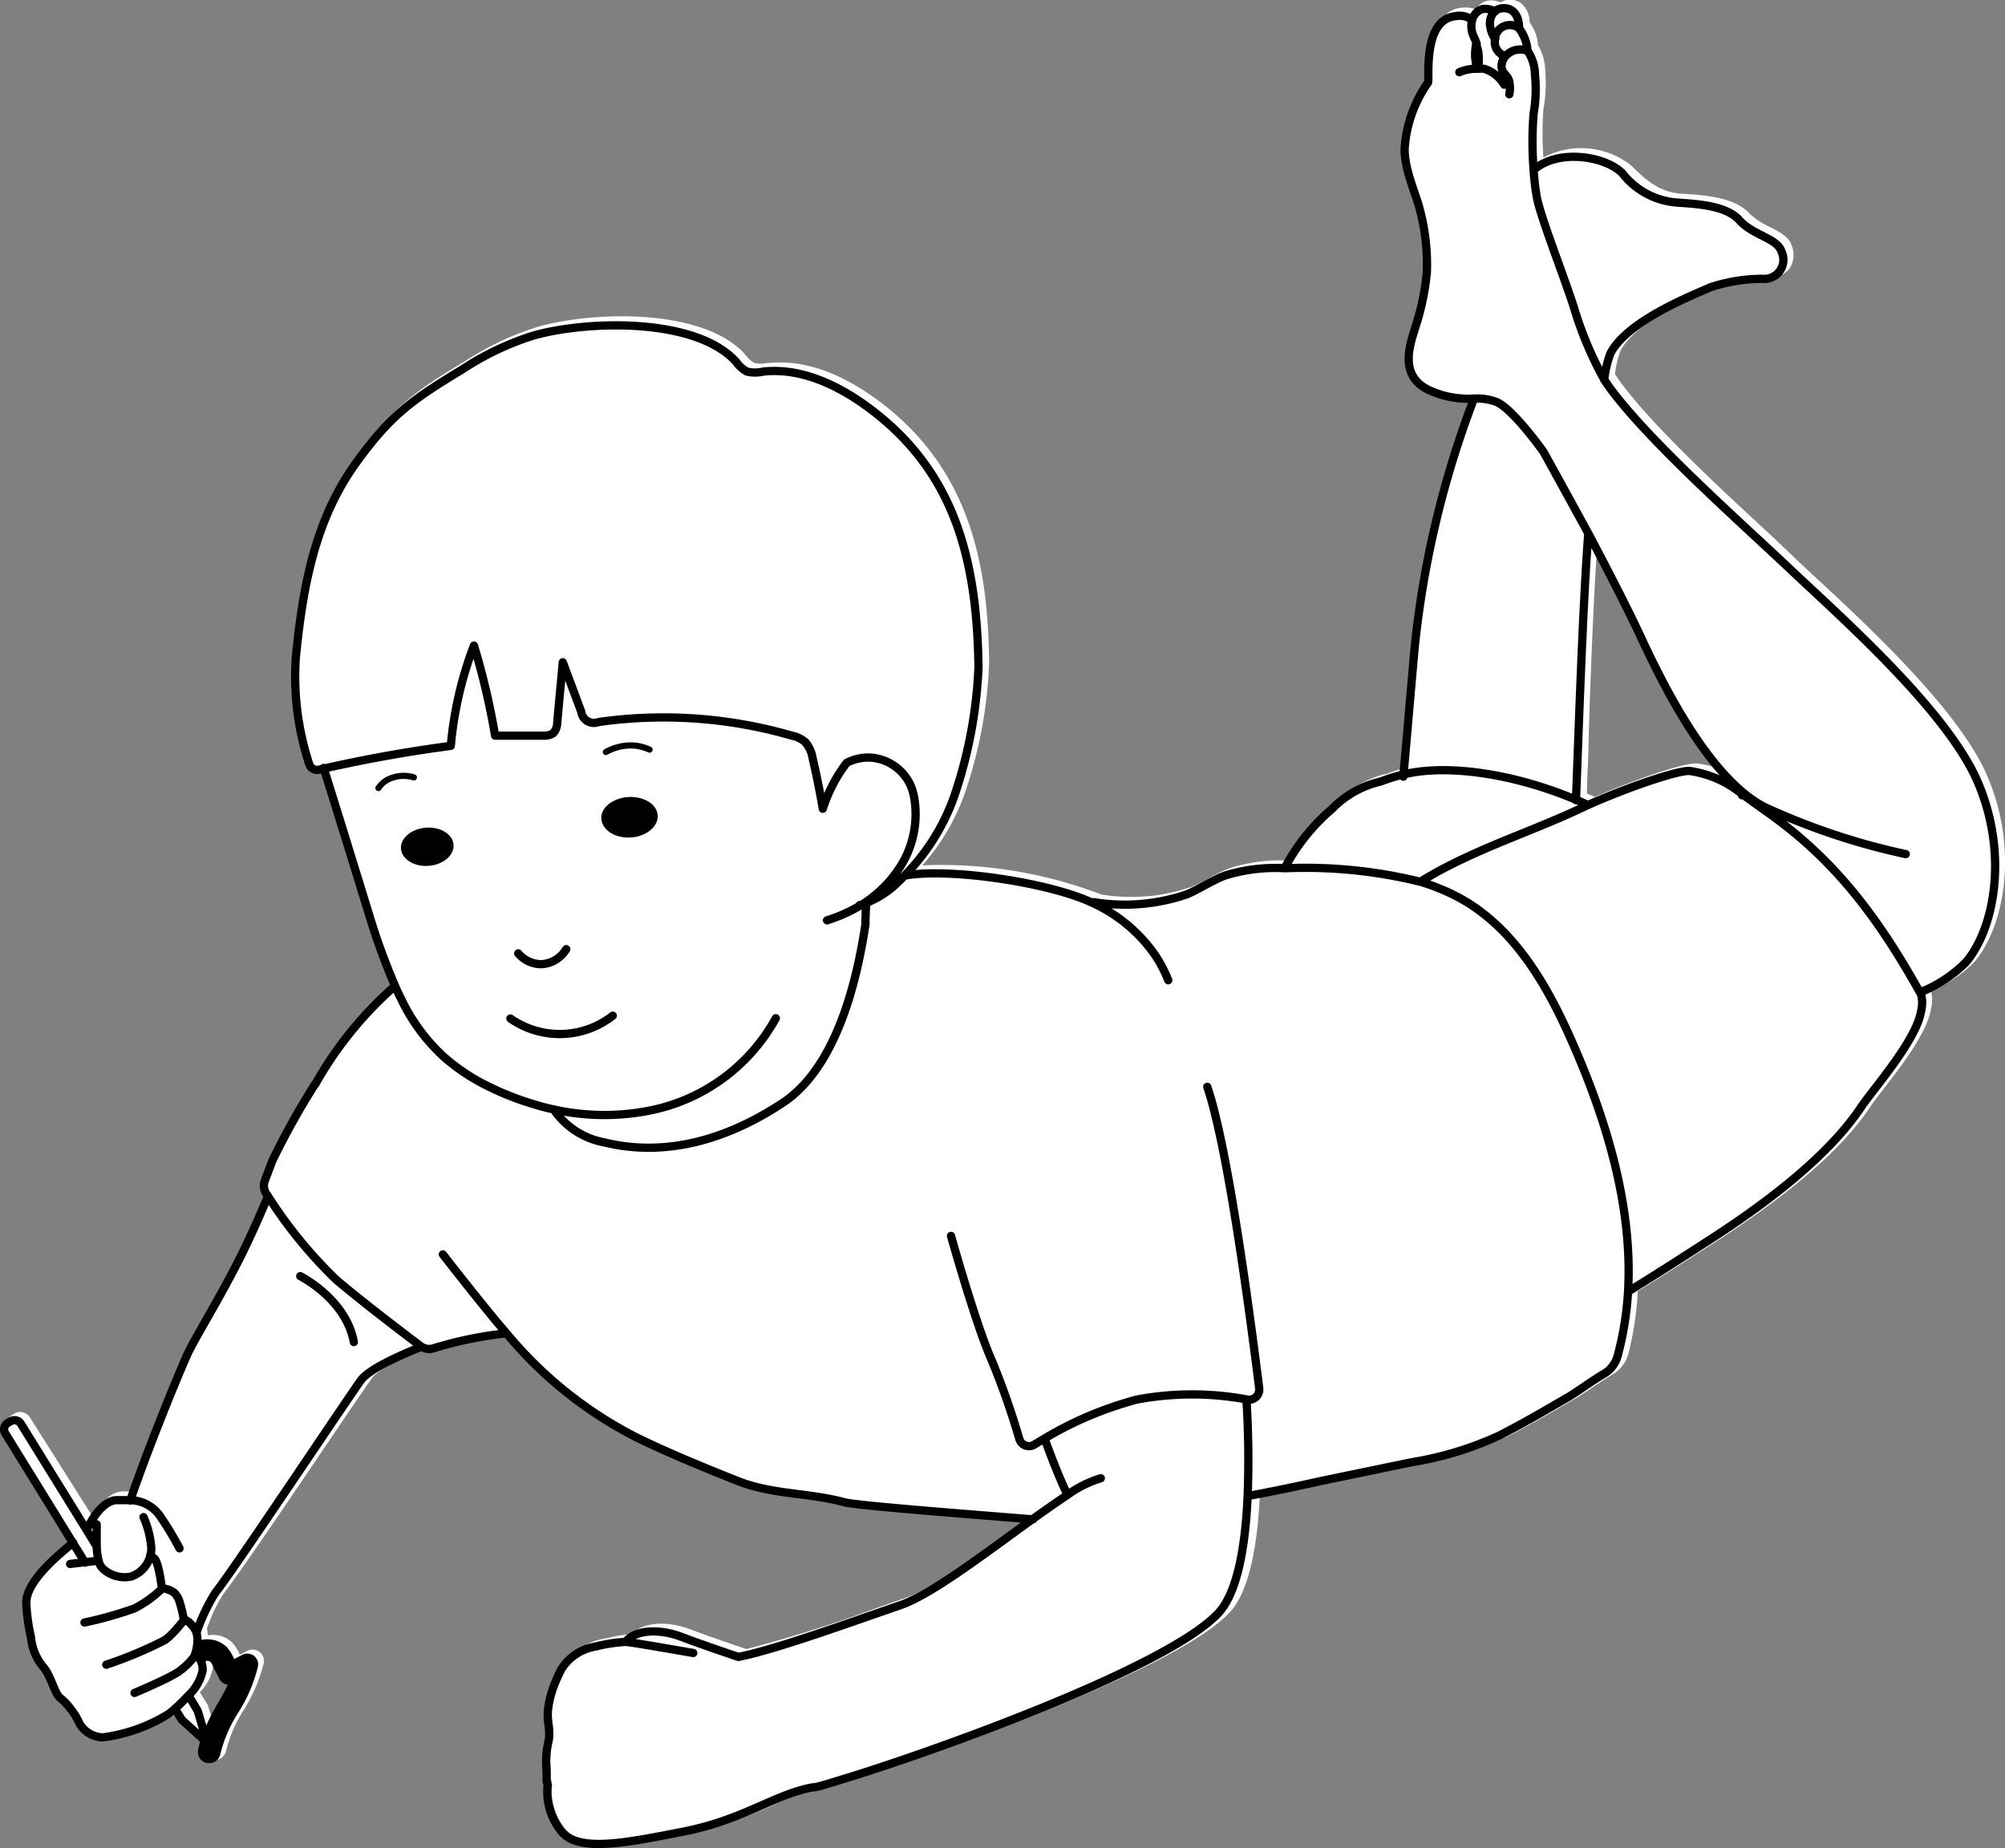
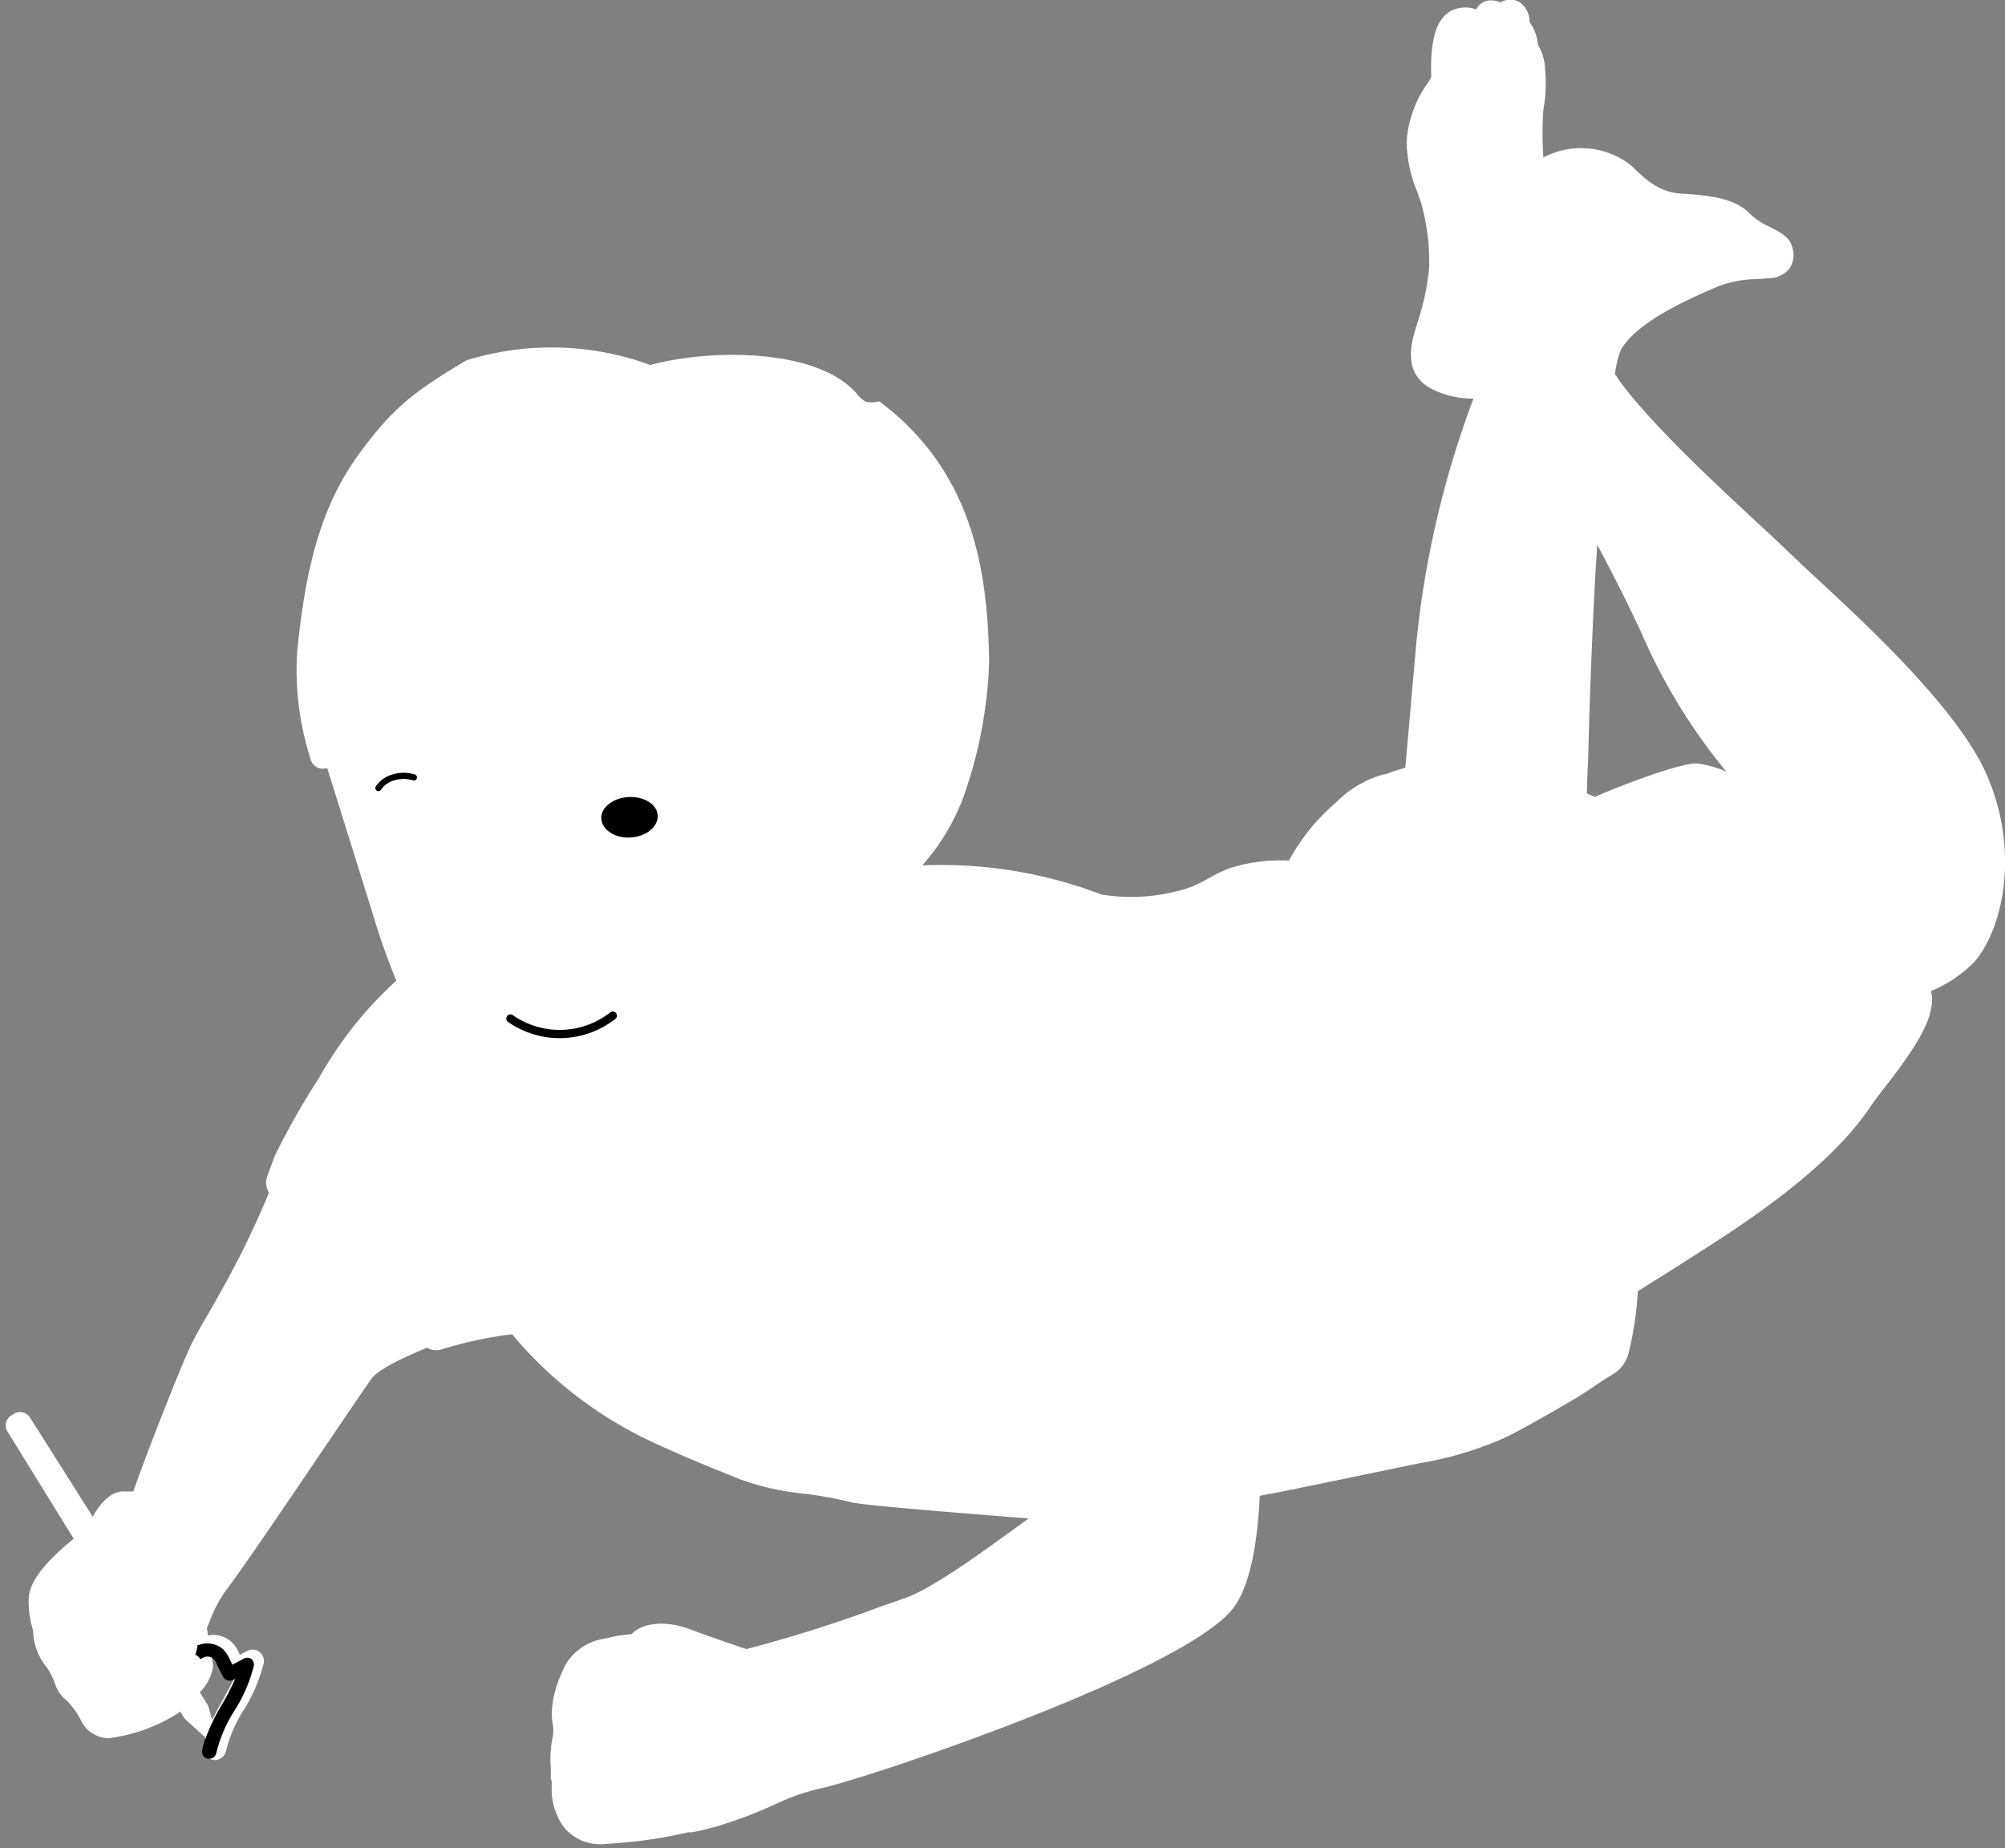
<svg xmlns="http://www.w3.org/2000/svg" viewBox="0 0 133.56 123.09">
  <rect x="0" y="0" width="133.56" height="123.09" fill="#808080" stroke="none" />
  <defs>
    <style>.cls-1{fill:#fff;}.cls-2,.cls-3{fill:none;stroke:#000;stroke-linecap:round;stroke-linejoin:round;}.cls-2{stroke-width:0.55px;}.cls-3{stroke-width:0.41px;}</style>
  </defs>
  <g id="レイヤー_2" data-name="レイヤー 2">
    <g id="デザイン">
-       <path class="cls-1" d="M132.39,51.71c-1.85-4.34-7.8-9.87-11.36-13.17-.43-.39-.82-.76-1.17-1.09L118,35.68c-3.5-3.23-8.28-7.65-10.29-10.56,0-.06-.09-.12-.13-.19a6.36,6.36,0,0,1,.37-1.58c1-1.87,4.5-3.4,6-4.06l.5-.22a7.69,7.69,0,0,1,2.62-.48l.79-.06a1.73,1.73,0,0,0,1.38-.7,1.66,1.66,0,0,0,.11-1.48c-.19-.59-.8-.9-1.45-1.23a4.85,4.85,0,0,1-1.4-.94c-.94-1-2.79-1.17-4.27-1.27h-.12c-1.29-.09-2.12-.54-3.43-1.87a5.38,5.38,0,0,0-5.87-.55,23,23,0,0,1,0-3.18,10.21,10.21,0,0,0,.12-2.65A3.39,3.39,0,0,0,102.45,3a2.9,2.9,0,0,0-.56-1.52,1.59,1.59,0,0,0-.63-1.31,1.23,1.23,0,0,0-1.11-.11l-.2.1a1.49,1.49,0,0,0-.82-.12,1.09,1.09,0,0,0-.8.59,2,2,0,0,0-1-.11c-2,.23-2,3-2,4.22a4,4,0,0,1,0,.41,2.94,2.94,0,0,1-.21.36A7.56,7.56,0,0,0,93.7,9.44a9.05,9.05,0,0,0,.73,3.39c.12.36.24.68.3.93a14.42,14.42,0,0,1,.47,4.06,16.39,16.39,0,0,1-.74,3.56l-.11.35c-.32,1-1,3.18,1.09,4.21a6.1,6.1,0,0,0,2.71.61A64.3,64.3,0,0,0,94.34,42.9c-.33,3.73-.56,6.38-.73,8.24a11.64,11.64,0,0,0-1.3.43l-.11,0A7.09,7.09,0,0,0,89,53.45a13.57,13.57,0,0,0-3.14,3.87,11.22,11.22,0,0,0-3.93.5,10.5,10.5,0,0,0-1.43.69,11.86,11.86,0,0,1-1.13.56,12.32,12.32,0,0,1-6,.51,29.85,29.85,0,0,0-11.93-1.94l.23-.27a14.43,14.43,0,0,0,2.62-4.6,29.9,29.9,0,0,0,1.6-8.65c-.08-5.94-1-12.65-7.29-17.37C56,24.8,53.49,23.94,51.2,24.18l-.13,0a1.8,1.8,0,0,1-.81,0,1.93,1.93,0,0,1-.6-.54c-2.6-3-9.65-3-13.74-1.9A19.16,19.16,0,0,0,31.07,24c-3.35,2-4.83,3.07-7.1,6.16-2.73,3.71-3.64,8-4.17,13.19a19.3,19.3,0,0,0,.91,7.27.82.82,0,0,0,1,.55h.09l3,9.6a47.28,47.28,0,0,0,1.6,4.55,25.66,25.66,0,0,0-5.15,6.48h0A49,49,0,0,0,18.3,77l-.49,1.32a1.24,1.24,0,0,0,.11,1.11l0,0c-.41,1-.77,1.8-1.13,2.56-.92,2-2,3.92-2.89,5.47-.59,1-1.06,1.85-1.29,2.37-1.07,2.41-3,7.41-3.73,9.51H8.18c-.8,0-1.56.84-2,1.69L2,94.42a.77.77,0,0,0-1.07-.25l-.18.11a.77.77,0,0,0-.25,1.07l4.41,7.14c-1.46,1.19-3,2.69-3,4.05a6.31,6.31,0,0,0,.22,1.79,2,2,0,0,1,.09.5A3.89,3.89,0,0,0,3.07,111a4.08,4.08,0,0,1,.56,1.06,2.53,2.53,0,0,0,.64,1.06,3.59,3.59,0,0,1,.63.68,4.22,4.22,0,0,1,.53.87,2.11,2.11,0,0,0,1.78,1.11,11.16,11.16,0,0,0,4.57-1.62L12,114l.28.44a.1.1,0,0,0,.05.06l1.38,1.26c-.05.2-.1.39-.13.58a.73.73,0,0,0,.12.57.81.81,0,0,0,.48.31.77.77,0,0,0,.88-.61,9.07,9.07,0,0,1,1.18-2.72,10.84,10.84,0,0,0,1.33-3.12.76.76,0,0,0-1.1-.81l-.49.26-.07-.15a2.46,2.46,0,0,0-.45-.67,1.83,1.83,0,0,0-1.62-.47,1.73,1.73,0,0,0-.06-.47l.21-.53A8.87,8.87,0,0,1,15,106c.22-.28.57-.77,1.11-1.53,1.48-2.1,3.88-5.65,5.81-8.5,1.29-1.9,2.4-3.54,2.83-4.14.25-.36,1.1-1,3.7-2.06a1.24,1.24,0,0,0,1,.1,26.62,26.62,0,0,1,4.66-1,27.25,27.25,0,0,0,8.8,6.92c2.08,1,4.26,1.89,6.42,2.75a17.37,17.37,0,0,0,4.23.95,24.85,24.85,0,0,1,3.09.56c.69.19,5.55.59,11.87,1.09l-.87.63c-2.6,1.89-5.54,4-7.27,4.64l-1.66.58a92.32,92.32,0,0,1-9,2.85c-.75-.25-2.47-.84-3.75-1.32-1.59-.6-3.17-.46-3.91.33a8.21,8.21,0,0,0-1.45.22l-.43.09a3.63,3.63,0,0,0-2.48,1.67c-.13.25-.26.54-.39.85a6.84,6.84,0,0,0-.51,1.87,4.29,4.29,0,0,0,0,1.16,2.7,2.7,0,0,1,0,1.09,6.38,6.38,0,0,0-.11,1.92c0,.18,0,.36,0,.51s0,.29.06.41a.53.53,0,0,1,0,.13c0,.1,0,.22,0,.34a4.18,4.18,0,0,0,.9,2.7,3.16,3.16,0,0,0,2.78,1,31.5,31.5,0,0,0,5.43-.77l.25,0,.68-.14.82-.21a29.77,29.77,0,0,0,3.89-1.45,15.14,15.14,0,0,1,3.23-1.14c.4-.08,1.2-.31,1.8-.49,5.55-1.66,21.87-7.4,25.39-11.22,1.14-1.23,1.81-3.84,2-7.76,1.6-.3,3.21-.63,4.64-.93l6-1.24a23,23,0,0,0,5.9-1.8c1.41-.73,2.32-1.26,3.48-1.93l1-.58c.31-.18.68-.43,1.07-.69s.93-.63,1.39-.9a2.31,2.31,0,0,0,1.07-1.38A21.82,21.82,0,0,0,109.1,86c1.74-1.07,3.49-2.2,5.05-3.2,5.16-3.32,8.58-6.29,10.43-9.07.2-.3.52-.72.9-1.21,1.22-1.58,2.88-3.74,3.15-5.31a2.58,2.58,0,0,0,0-1.2,8.69,8.69,0,0,0,2.9-1.95C133.52,61.7,134.48,56.6,132.39,51.71Zm-26-15.44c1,1.87,2.19,4.21,3,6A38.57,38.57,0,0,0,115,51.4a6.91,6.91,0,0,0-1.88-.54c-.89-.15-4.93,1.36-6.88,2.22l-.53-.23c0-.73.06-1.62.09-2.61C105.9,46.17,106.13,40.17,106.4,36.27ZM13.81,113.52l-.5-.81a3,3,0,0,0,.88-1.69,1.9,1.9,0,0,0-.1-.61.33.33,0,0,1,.31,0,1.06,1.06,0,0,1,.17.28l.41.83a.77.77,0,0,0,.45.38.27.27,0,0,0,.12,0c-.19.39-.41.78-.62,1.16s-.55,1-.79,1.49l-.3-1Z" />
+       <path class="cls-1" d="M132.39,51.71c-1.85-4.34-7.8-9.87-11.36-13.17-.43-.39-.82-.76-1.17-1.09L118,35.68c-3.5-3.23-8.28-7.65-10.29-10.56,0-.06-.09-.12-.13-.19a6.36,6.36,0,0,1,.37-1.58c1-1.87,4.5-3.4,6-4.06l.5-.22a7.69,7.69,0,0,1,2.62-.48l.79-.06a1.73,1.73,0,0,0,1.38-.7,1.66,1.66,0,0,0,.11-1.48c-.19-.59-.8-.9-1.45-1.23a4.85,4.85,0,0,1-1.4-.94c-.94-1-2.79-1.17-4.27-1.27h-.12c-1.29-.09-2.12-.54-3.43-1.87a5.38,5.38,0,0,0-5.87-.55,23,23,0,0,1,0-3.18,10.21,10.21,0,0,0,.12-2.65A3.39,3.39,0,0,0,102.45,3a2.9,2.9,0,0,0-.56-1.52,1.59,1.59,0,0,0-.63-1.31,1.23,1.23,0,0,0-1.11-.11l-.2.1a1.49,1.49,0,0,0-.82-.12,1.09,1.09,0,0,0-.8.59,2,2,0,0,0-1-.11c-2,.23-2,3-2,4.22a4,4,0,0,1,0,.41,2.94,2.94,0,0,1-.21.36A7.56,7.56,0,0,0,93.7,9.44a9.05,9.05,0,0,0,.73,3.39c.12.36.24.68.3.93a14.42,14.42,0,0,1,.47,4.06,16.39,16.39,0,0,1-.74,3.56l-.11.35c-.32,1-1,3.18,1.09,4.21a6.1,6.1,0,0,0,2.71.61A64.3,64.3,0,0,0,94.34,42.9c-.33,3.73-.56,6.38-.73,8.24a11.64,11.64,0,0,0-1.3.43l-.11,0A7.09,7.09,0,0,0,89,53.45a13.57,13.57,0,0,0-3.14,3.87,11.22,11.22,0,0,0-3.93.5,10.5,10.5,0,0,0-1.43.69,11.86,11.86,0,0,1-1.13.56,12.32,12.32,0,0,1-6,.51,29.85,29.85,0,0,0-11.93-1.94l.23-.27a14.43,14.43,0,0,0,2.62-4.6,29.9,29.9,0,0,0,1.6-8.65c-.08-5.94-1-12.65-7.29-17.37l-.13,0a1.8,1.8,0,0,1-.81,0,1.93,1.93,0,0,1-.6-.54c-2.6-3-9.65-3-13.74-1.9A19.16,19.16,0,0,0,31.07,24c-3.35,2-4.83,3.07-7.1,6.16-2.73,3.71-3.64,8-4.17,13.19a19.3,19.3,0,0,0,.91,7.27.82.82,0,0,0,1,.55h.09l3,9.6a47.28,47.28,0,0,0,1.6,4.55,25.66,25.66,0,0,0-5.15,6.48h0A49,49,0,0,0,18.3,77l-.49,1.32a1.24,1.24,0,0,0,.11,1.11l0,0c-.41,1-.77,1.8-1.13,2.56-.92,2-2,3.92-2.89,5.47-.59,1-1.06,1.85-1.29,2.37-1.07,2.41-3,7.41-3.73,9.51H8.18c-.8,0-1.56.84-2,1.69L2,94.42a.77.77,0,0,0-1.07-.25l-.18.11a.77.77,0,0,0-.25,1.07l4.41,7.14c-1.46,1.19-3,2.69-3,4.05a6.31,6.31,0,0,0,.22,1.79,2,2,0,0,1,.09.5A3.89,3.89,0,0,0,3.07,111a4.08,4.08,0,0,1,.56,1.06,2.53,2.53,0,0,0,.64,1.06,3.59,3.59,0,0,1,.63.68,4.22,4.22,0,0,1,.53.87,2.11,2.11,0,0,0,1.78,1.11,11.16,11.16,0,0,0,4.57-1.62L12,114l.28.44a.1.1,0,0,0,.05.06l1.38,1.26c-.05.2-.1.39-.13.58a.73.73,0,0,0,.12.57.81.81,0,0,0,.48.31.77.77,0,0,0,.88-.61,9.07,9.07,0,0,1,1.18-2.72,10.84,10.84,0,0,0,1.33-3.12.76.76,0,0,0-1.1-.81l-.49.26-.07-.15a2.46,2.46,0,0,0-.45-.67,1.83,1.83,0,0,0-1.62-.47,1.73,1.73,0,0,0-.06-.47l.21-.53A8.87,8.87,0,0,1,15,106c.22-.28.57-.77,1.11-1.53,1.48-2.1,3.88-5.65,5.81-8.5,1.29-1.9,2.4-3.54,2.83-4.14.25-.36,1.1-1,3.7-2.06a1.24,1.24,0,0,0,1,.1,26.62,26.62,0,0,1,4.66-1,27.25,27.25,0,0,0,8.8,6.92c2.08,1,4.26,1.89,6.42,2.75a17.37,17.37,0,0,0,4.23.95,24.85,24.85,0,0,1,3.09.56c.69.19,5.55.59,11.87,1.09l-.87.63c-2.6,1.89-5.54,4-7.27,4.64l-1.66.58a92.32,92.32,0,0,1-9,2.85c-.75-.25-2.47-.84-3.75-1.32-1.59-.6-3.17-.46-3.91.33a8.21,8.21,0,0,0-1.45.22l-.43.09a3.63,3.63,0,0,0-2.48,1.67c-.13.25-.26.54-.39.85a6.84,6.84,0,0,0-.51,1.87,4.29,4.29,0,0,0,0,1.16,2.7,2.7,0,0,1,0,1.09,6.38,6.38,0,0,0-.11,1.92c0,.18,0,.36,0,.51s0,.29.06.41a.53.53,0,0,1,0,.13c0,.1,0,.22,0,.34a4.18,4.18,0,0,0,.9,2.7,3.16,3.16,0,0,0,2.78,1,31.5,31.5,0,0,0,5.43-.77l.25,0,.68-.14.82-.21a29.77,29.77,0,0,0,3.89-1.45,15.14,15.14,0,0,1,3.23-1.14c.4-.08,1.2-.31,1.8-.49,5.55-1.66,21.87-7.4,25.39-11.22,1.14-1.23,1.81-3.84,2-7.76,1.6-.3,3.21-.63,4.64-.93l6-1.24a23,23,0,0,0,5.9-1.8c1.41-.73,2.32-1.26,3.48-1.93l1-.58c.31-.18.68-.43,1.07-.69s.93-.63,1.39-.9a2.31,2.31,0,0,0,1.07-1.38A21.82,21.82,0,0,0,109.1,86c1.74-1.07,3.49-2.2,5.05-3.2,5.16-3.32,8.58-6.29,10.43-9.07.2-.3.52-.72.9-1.21,1.22-1.58,2.88-3.74,3.15-5.31a2.58,2.58,0,0,0,0-1.2,8.69,8.69,0,0,0,2.9-1.95C133.52,61.7,134.48,56.6,132.39,51.71Zm-26-15.44c1,1.87,2.19,4.21,3,6A38.57,38.57,0,0,0,115,51.4a6.91,6.91,0,0,0-1.88-.54c-.89-.15-4.93,1.36-6.88,2.22l-.53-.23c0-.73.06-1.62.09-2.61C105.9,46.17,106.13,40.17,106.4,36.27ZM13.81,113.52l-.5-.81a3,3,0,0,0,.88-1.69,1.9,1.9,0,0,0-.1-.61.33.33,0,0,1,.31,0,1.06,1.06,0,0,1,.17.28l.41.83a.77.77,0,0,0,.45.38.27.27,0,0,0,.12,0c-.19.39-.41.78-.62,1.16s-.55,1-.79,1.49l-.3-1Z" />
      <path id="text" d="M16.73,110.49a.49.49,0,0,0-.51,0l-.74.39-.19-.39a2.36,2.36,0,0,0-.4-.61,1.59,1.59,0,0,0-1.65-.31l-.08,0a2.85,2.85,0,0,1-.15.64v0a.76.76,0,0,1,.34.31.76.76,0,0,1,.23-.13.62.62,0,0,1,.64.09,1.49,1.49,0,0,1,.22.36c.09.19.18.38.28.56l.13.27a.51.51,0,0,0,.28.24.48.48,0,0,0,.37,0l.16-.08a15.06,15.06,0,0,1-.87,1.69,13.55,13.55,0,0,0-1.07,2.2v0a.09.09,0,0,1-.06.11,5,5,0,0,0-.19.76.46.46,0,0,0,.38.55h.09a.47.47,0,0,0,.47-.39,9.37,9.37,0,0,1,1.2-2.8,10,10,0,0,0,1.3-3A.47.47,0,0,0,16.73,110.49Z" />
-       <path id="path" class="cls-2" d="M51.68,67.82A12.32,12.32,0,0,1,43.13,74a15.56,15.56,0,0,1-6.23-.1c-.43-.09-.85-.2-1.27-.33a18.8,18.8,0,0,1-3.1-1.21,13.11,13.11,0,0,1-3-2,12.53,12.53,0,0,1-2.81-3.83c-.14-.27-.27-.55-.39-.83A44,44,0,0,1,24.61,61q-1.51-4.92-3.05-9.85m35.7,9.14.45-.15a6.42,6.42,0,0,0,2.16-1.43c.15-.14.3-.3.45-.45s.47-.51.7-.78a14.18,14.18,0,0,0,2.57-4.52,30.4,30.4,0,0,0,1.59-8.54c-.1-7.07-1.54-12.91-7.18-17.16-2.07-1.56-4.59-2.79-7.16-2.51a2.31,2.31,0,0,1-1.08,0,1.92,1.92,0,0,1-.69-.61c-2.59-2.95-9.68-2.84-13.47-1.81a19,19,0,0,0-4.78,2.26c-3.3,2-4.74,3-7,6.1-2.83,3.85-3.63,8.29-4.11,13.05a18.7,18.7,0,0,0,.89,7.16.56.56,0,0,0,.65.37l.33-.08q4.2-.95,8.45-1.51A24.84,24.84,0,0,1,31.57,43a48.11,48.11,0,0,1,1.41,6l3.22,0a1.11,1.11,0,0,0,.65-.16,1.06,1.06,0,0,0,.27-.73c.12-1.34.25-2.68.37-4l1.23,3.3a.85.85,0,0,0,1.16.68A30.75,30.75,0,0,1,52.75,49a1.9,1.9,0,0,1,.89.43,2.12,2.12,0,0,1,.49,1.06c.26,1.12.49,2.25.68,3.38a10,10,0,0,1,1.59-3.06,3.08,3.08,0,0,1,1.79-.33,3.17,3.17,0,0,1,2.48,1.86,4.07,4.07,0,0,1,.26,1,6.5,6.5,0,0,1-1,4.45h0c-.14.21-.28.41-.43.6a8.42,8.42,0,0,1-2,1.81l-.17.1a10.4,10.4,0,0,1-2.24,1M36.9,73.89a2.39,2.39,0,0,0,.13.21,5.23,5.23,0,0,0,3.27,2c4.13,1,8.23-.25,11.85-2.65,3.89-2.57,5.07-9.11,5.5-11.87,0-.11,0-.72.06-1.44M29.5,83.55c1.22,1.57,2.36,3,3.5,4.39l.75.88a27.33,27.33,0,0,0,8.81,7c2.08,1,4.24,1.89,6.4,2.75,2.4,1,4.79.82,7.29,1.49.76.21,7.41.73,12.57,1.14m9-35.91a8.67,8.67,0,0,0-.9-1.71,10.23,10.23,0,0,0-4.1-3.42c-2.78-1.35-9.46-2.37-12.51-1.85M83.21,99.63c1.62-.3,3.24-.64,4.85-1l6-1.24a22.51,22.51,0,0,0,5.83-1.78c1.78-.92,2.74-1.5,4.48-2.5.65-.37,1.58-1.08,2.45-1.59a2,2,0,0,0,.94-1.22,21.36,21.36,0,0,0,.69-4.27c.32-5.48-1.34-11.13-3.56-16.25-1.63-3.78-3.73-7.61-7.26-9.74a12.32,12.32,0,0,0-1.9-.92,10.82,10.82,0,0,0-1.09-.38,31.9,31.9,0,0,0-9-.91H85.6a11.25,11.25,0,0,0-4,.49c-.88.33-1.67.88-2.54,1.25a12.79,12.79,0,0,1-6.19.52m35.58,25.94c1.74-1.07,3.46-2.17,5.17-3.28,3.54-2.27,8-5.49,10.35-9,.82-1.23,3.67-4.42,4-6.4a2.29,2.29,0,0,0,0-1.12l-.1-.17c-2.93-5.24-5.85-8.95-10.2-12l-1.64-1.18a7.06,7.06,0,0,0-3.42-1.52c-.72-.13-4.53,1.22-6.83,2.26l-.75.35c-3.41,1.58-7.06,2.69-10.42,4.76m11.17-5.11c-.27-.13-.54-.25-.82-.36-4.2-1.77-8.65-2.38-11.5-1.67a11.85,11.85,0,0,0-1.47.46,6.58,6.58,0,0,0-3.26,1.83,13.3,13.3,0,0,0-3.15,3.94M98.07,1.33a1.41,1.41,0,0,0-1.14-.25c-2.14.25-1.71,4-1.8,4.41a8.66,8.66,0,0,0-1.55,4.25c-.12,1.37.79,3.3,1,4.22a14.32,14.32,0,0,1,.47,4.15,16.74,16.74,0,0,1-.79,3.75c-.29,1-1.13,3.11.88,4.1a6.24,6.24,0,0,0,3,.59,3.72,3.72,0,0,1,1.59.24c1.14.55,3.09,3.31,3.09,3.31.78,1.41,1.87,3.39,3,5.46h0c1.29,2.43,2.61,5,3.49,6.89,1.43,3.07,3.88,7.94,6.87,10.39a7.69,7.69,0,0,0,1.36.91,45.08,45.08,0,0,0,9.41,3.14M99.59.77A1.32,1.32,0,0,0,98.77.6a1,1,0,0,0-.7.73,1.54,1.54,0,0,0,.1,1.1,5.11,5.11,0,0,1,.2.49m.1,1.56a3.67,3.67,0,0,0,0-1.05,5,5,0,0,0-.14-.51,5,5,0,0,0-.07.72c0,.32.08.63.1.84m2.83-2.6c0-1.29-.86-1.46-1.37-1.27a.88.88,0,0,0-.27.16,1.15,1.15,0,0,0-.28,1,1.9,1.9,0,0,0,.3.78m2.19.87a2.82,2.82,0,0,0-.57-1.53.75.75,0,0,0-.3-.17,1,1,0,0,0-1.28.69s0,.09,0,.14a.93.93,0,0,0,.32,1,.83.83,0,0,1,.22.28M127.89,66.1a9,9,0,0,0,3.06-2c1.92-2.25,2.84-7.23.8-12s-9.13-11-12.47-14.16-9.79-8.86-12.23-12.37c-.06-.09-.13-.19-.19-.3a23.73,23.73,0,0,1-2-4.74c-.63-2-2.16-5.85-2.47-7.31a15.63,15.63,0,0,1-.23-1.91,23.22,23.22,0,0,1,0-3.75A9.36,9.36,0,0,0,102.25,5a2.83,2.83,0,0,0-.45-1.54.44.44,0,0,0-.28-.14,1.32,1.32,0,0,0-1.37.6s0,.07-.05.1c-.3.85.38.91.44,1.44a2,2,0,0,1,0,.82m-.34-.64a2.35,2.35,0,0,0-1.35-1.06,2,2,0,0,0-.34,0H98.4a2.88,2.88,0,0,0-1.19.23m.94,21.84a64.76,64.76,0,0,0-3.93,16.64c-.34,3.86-.57,6.57-.74,8.44M105.8,35.56h0c-.37,4.74-.66,13.79-.82,17.74m1.88-28a7.54,7.54,0,0,1,.41-1.75c1.14-2.23,5.66-3.95,6.65-4.41a11.14,11.14,0,0,1,3.49-.57,1.27,1.27,0,0,0,1.26-1.82c-.29-.89-1.91-1.08-2.79-2.07s-2.76-1.09-4.21-1.19a5.1,5.1,0,0,1-3.6-1.95c-1.14-1.16-4.34-1.65-5.92-.2m14,41.55-.11.08M10,103.61l.26.18c.32.21.52,2,.52,2a1.55,1.55,0,0,1,.84.31,1.34,1.34,0,0,1,.33.56,7.74,7.74,0,0,1,.29,1.21s.31,0,.73.63a1.39,1.39,0,0,1,.11.21h0a2.13,2.13,0,0,1,.05.87,2.85,2.85,0,0,1-.15.64v0a.76.76,0,0,1,.34.31,1.34,1.34,0,0,1,.18.73,3.17,3.17,0,0,1-.94,1.66h0a12,12,0,0,1-.88.87h0a4.35,4.35,0,0,1-.45.37,11,11,0,0,1-4.38,1.56,1.87,1.87,0,0,1-1.56-.93,4,4,0,0,0-.56-.93,3.6,3.6,0,0,0-.69-.74c-.42-.31-.62-1.46-1.15-2.08a3.63,3.63,0,0,1-.83-2,12.85,12.85,0,0,1-.31-2.29c0-1.41,2.05-3.12,3.13-4m1.56-1.22c0,.33,0,.88,0,1.42a4.64,4.64,0,0,0,.13,1,1,1,0,0,0,.29.54,2.13,2.13,0,0,0,1.87.52,2,2,0,0,0,1.35-1.88,6.17,6.17,0,0,0-.52-2.08m2.4,2.08a22.85,22.85,0,0,0-1.25-2.08,2.49,2.49,0,0,0-2-1.13c-.34,0-.66,0-.93,0-.8,0-1.6,1.07-2,2h0m-.15,6.15a25.54,25.54,0,0,0,3.33-.94,7.83,7.83,0,0,0,1.87-1.35m-3.75,5.1a27.88,27.88,0,0,0,3.75-1.56c.52-.21,1.46-1.46,1.46-1.46m-3.33,4.9s2.39-1,3-1.46a4.42,4.42,0,0,0,1-1M28.05,89.71c-1.87.75-3.49,1.55-4,2.21C23,93.4,17.93,101,15.45,104.56c-.48.69-.86,1.22-1.1,1.52a12.3,12.3,0,0,0-1.24,2.61h0M6.44,103l-.68-1.11L1.39,94.83a.5.5,0,0,0-.69-.16l-.19.11a.5.5,0,0,0-.16.69l4.54,7.35.78,1.26m6,9.75.44.72,1.45,1.31a.08.08,0,0,0,.08,0,.09.09,0,0,0,.06-.11v0l-.53-1.8-.6-1m-6-9-.9.1-1,.12M26.29,65.69A25,25,0,0,0,21,72.22m-3.16,7.5c-.39.89-.78,1.81-1.2,2.7-1.54,3.35-3.61,6.57-4.18,7.84-1.07,2.41-3.13,7.66-3.78,9.69M46.18,110.1c-.37-.06-4.21-.74-4.51-.74a10.7,10.7,0,0,0-2,.31,3.32,3.32,0,0,0-2.29,1.53c-.12.24-.25.52-.38.83a6.85,6.85,0,0,0-.49,1.79c-.11,1,.22,1.41,0,2.29a5.87,5.87,0,0,0-.1,1.83c0,.18,0,.35,0,.5s0,.28.06.4,0,.09,0,.15a4.21,4.21,0,0,0,.85,2.9c1.09,1.53,4.26.88,8.19.11l.67-.14.81-.21c3.06-.85,5-2.22,7.14-2.6.31,0,.93-.22,1.77-.47h0c5.71-1.71,21.85-7.44,25.27-11.15,1.2-1.3,1.78-4.18,1.94-7.8a63.08,63.08,0,0,0-.08-6.4M69.59,95.84c.5,1.37,1,2.65,1.52,3.73m-29.44,9.79c.67-.83,2.25-.88,3.68-.35,1.26.48,3,1.07,3.83,1.35h0c2.37-.44,7.76-2.4,10.82-3.45,2.1-.73,5.77-3.56,8.82-5.75.83-.59,1.61-1.14,2.29-1.59a7.41,7.41,0,0,1,2.22-1.11M13.71,115.73a13.55,13.55,0,0,1,1.07-2.2,15.06,15.06,0,0,0,.87-1.69l-.16.08a.48.48,0,0,1-.37,0,.51.51,0,0,1-.28-.24l-.13-.27c-.1-.18-.19-.37-.28-.56a1.49,1.49,0,0,0-.22-.36.62.62,0,0,0-.64-.09.76.76,0,0,0-.23.13m.32,5.32a5,5,0,0,0-.19.76.46.46,0,0,0,.38.55h.09a.47.47,0,0,0,.47-.39,9.37,9.37,0,0,1,1.2-2.8,10,10,0,0,0,1.3-3,.47.47,0,0,0-.18-.48.49.49,0,0,0-.51,0l-.74.39-.19-.39a2.36,2.36,0,0,0-.4-.61,1.59,1.59,0,0,0-1.65-.31l-.08,0M23.57,89.39C23.05,86.52,20,85,20,85m1-12.81v0a50.83,50.83,0,0,0-2.86,5.13c-.22.59-.38,1-.5,1.32a1,1,0,0,0,.09.86s.07.11.12.17a30.29,30.29,0,0,0,4.56,5.58c1.82,1.54,4.59,3.64,5.61,4.41h0a.94.94,0,0,0,.84.15,26,26,0,0,1,4.85-1m29.64-6.49s1.66,5.93,2.71,8.28a51.81,51.81,0,0,1,1.84,5.24.67.67,0,0,0,1,.38l.65-.39a24.06,24.06,0,0,1,6.18-2.61,19.94,19.94,0,0,1,7.36,0h0a.68.68,0,0,0,.79-.75c-.44-3.49-2-15.83-3.46-20.08" />
      <g id="face">
        <path d="M43.81,54.28c.06.75-.72,1.42-1.75,1.5s-1.91-.45-2-1.2.73-1.41,1.75-1.49S43.75,53.54,43.81,54.28Z" />
-         <path d="M30.21,56.26c.06.7-.68,1.33-1.64,1.41s-1.8-.43-1.86-1.13.68-1.33,1.65-1.41S30.16,55.56,30.21,56.26Z" />
-         <path class="cls-2" d="M34.52,63.5a2,2,0,0,0,1.58.72,2.06,2.06,0,0,0,1.62-1" />
        <path class="cls-2" d="M34,67.84a5.73,5.73,0,0,0,6.82-.19" />
-         <path class="cls-3" d="M40.36,50.09A3.43,3.43,0,0,1,42,49.65a3.06,3.06,0,0,1,1.27.28" />
        <path class="cls-3" d="M25.21,52.49a1.74,1.74,0,0,1,1-.71,2.31,2.31,0,0,1,1.36,0" />
      </g>
    </g>
  </g>
</svg>